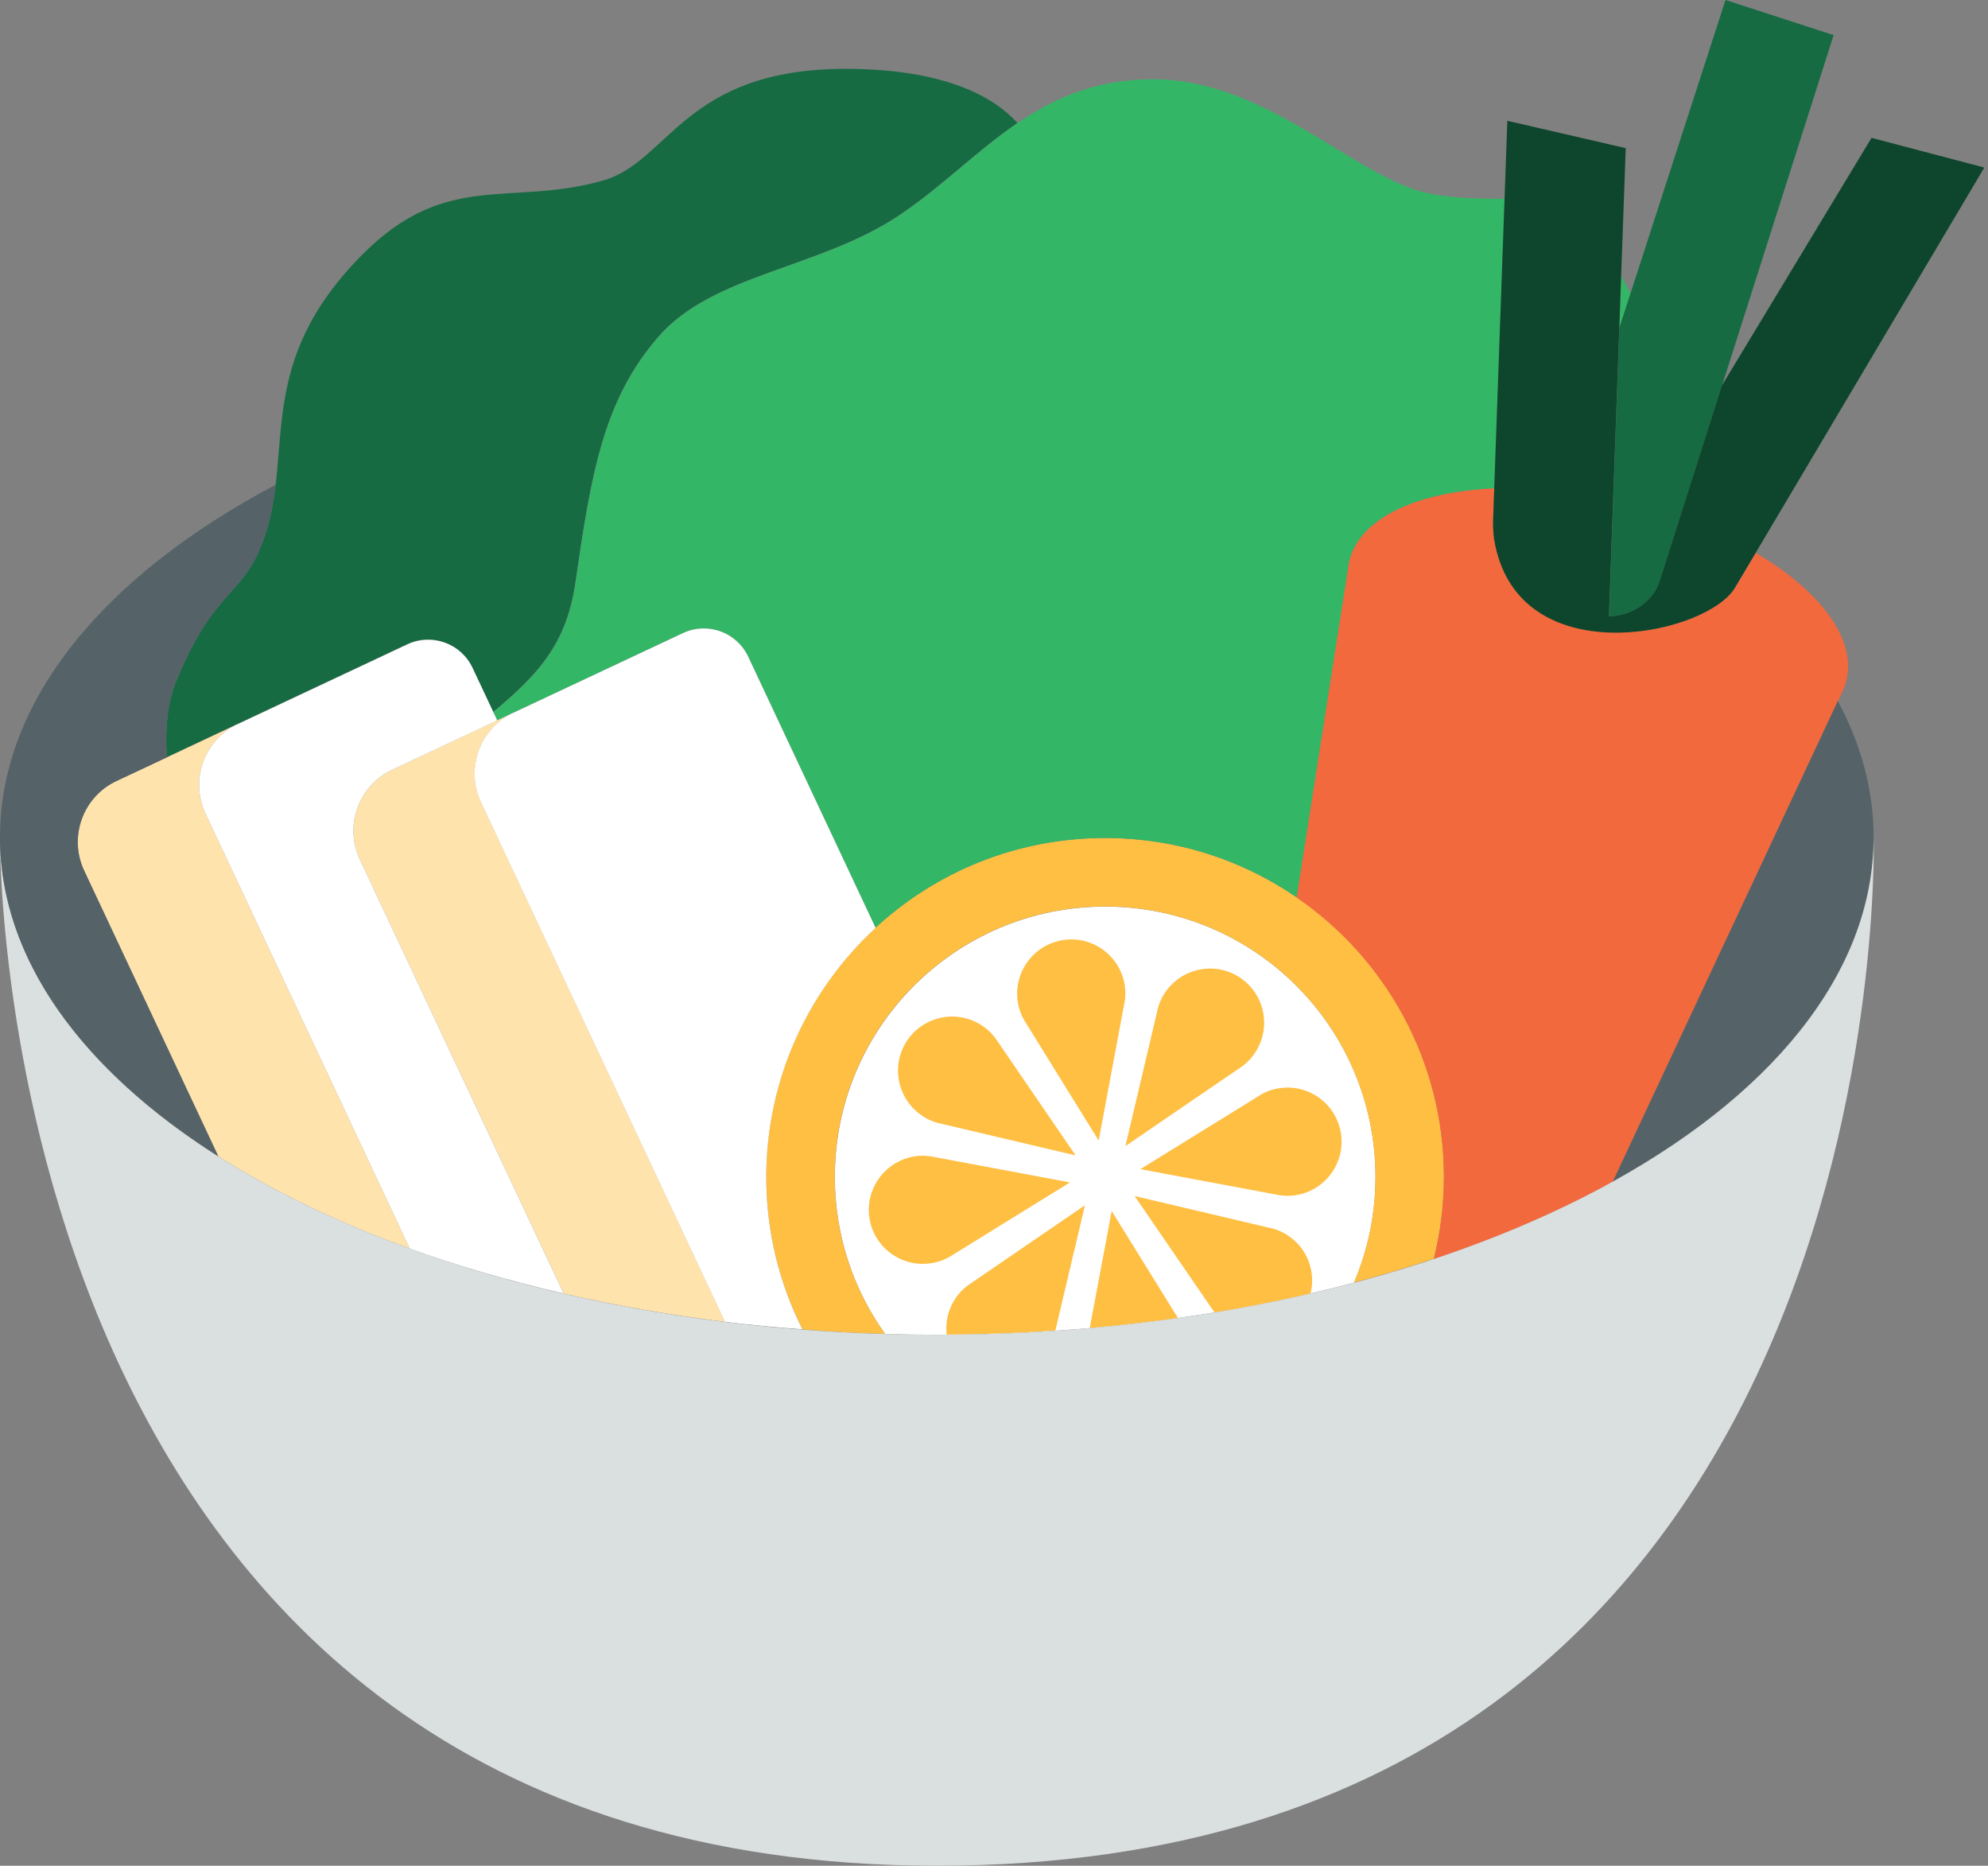
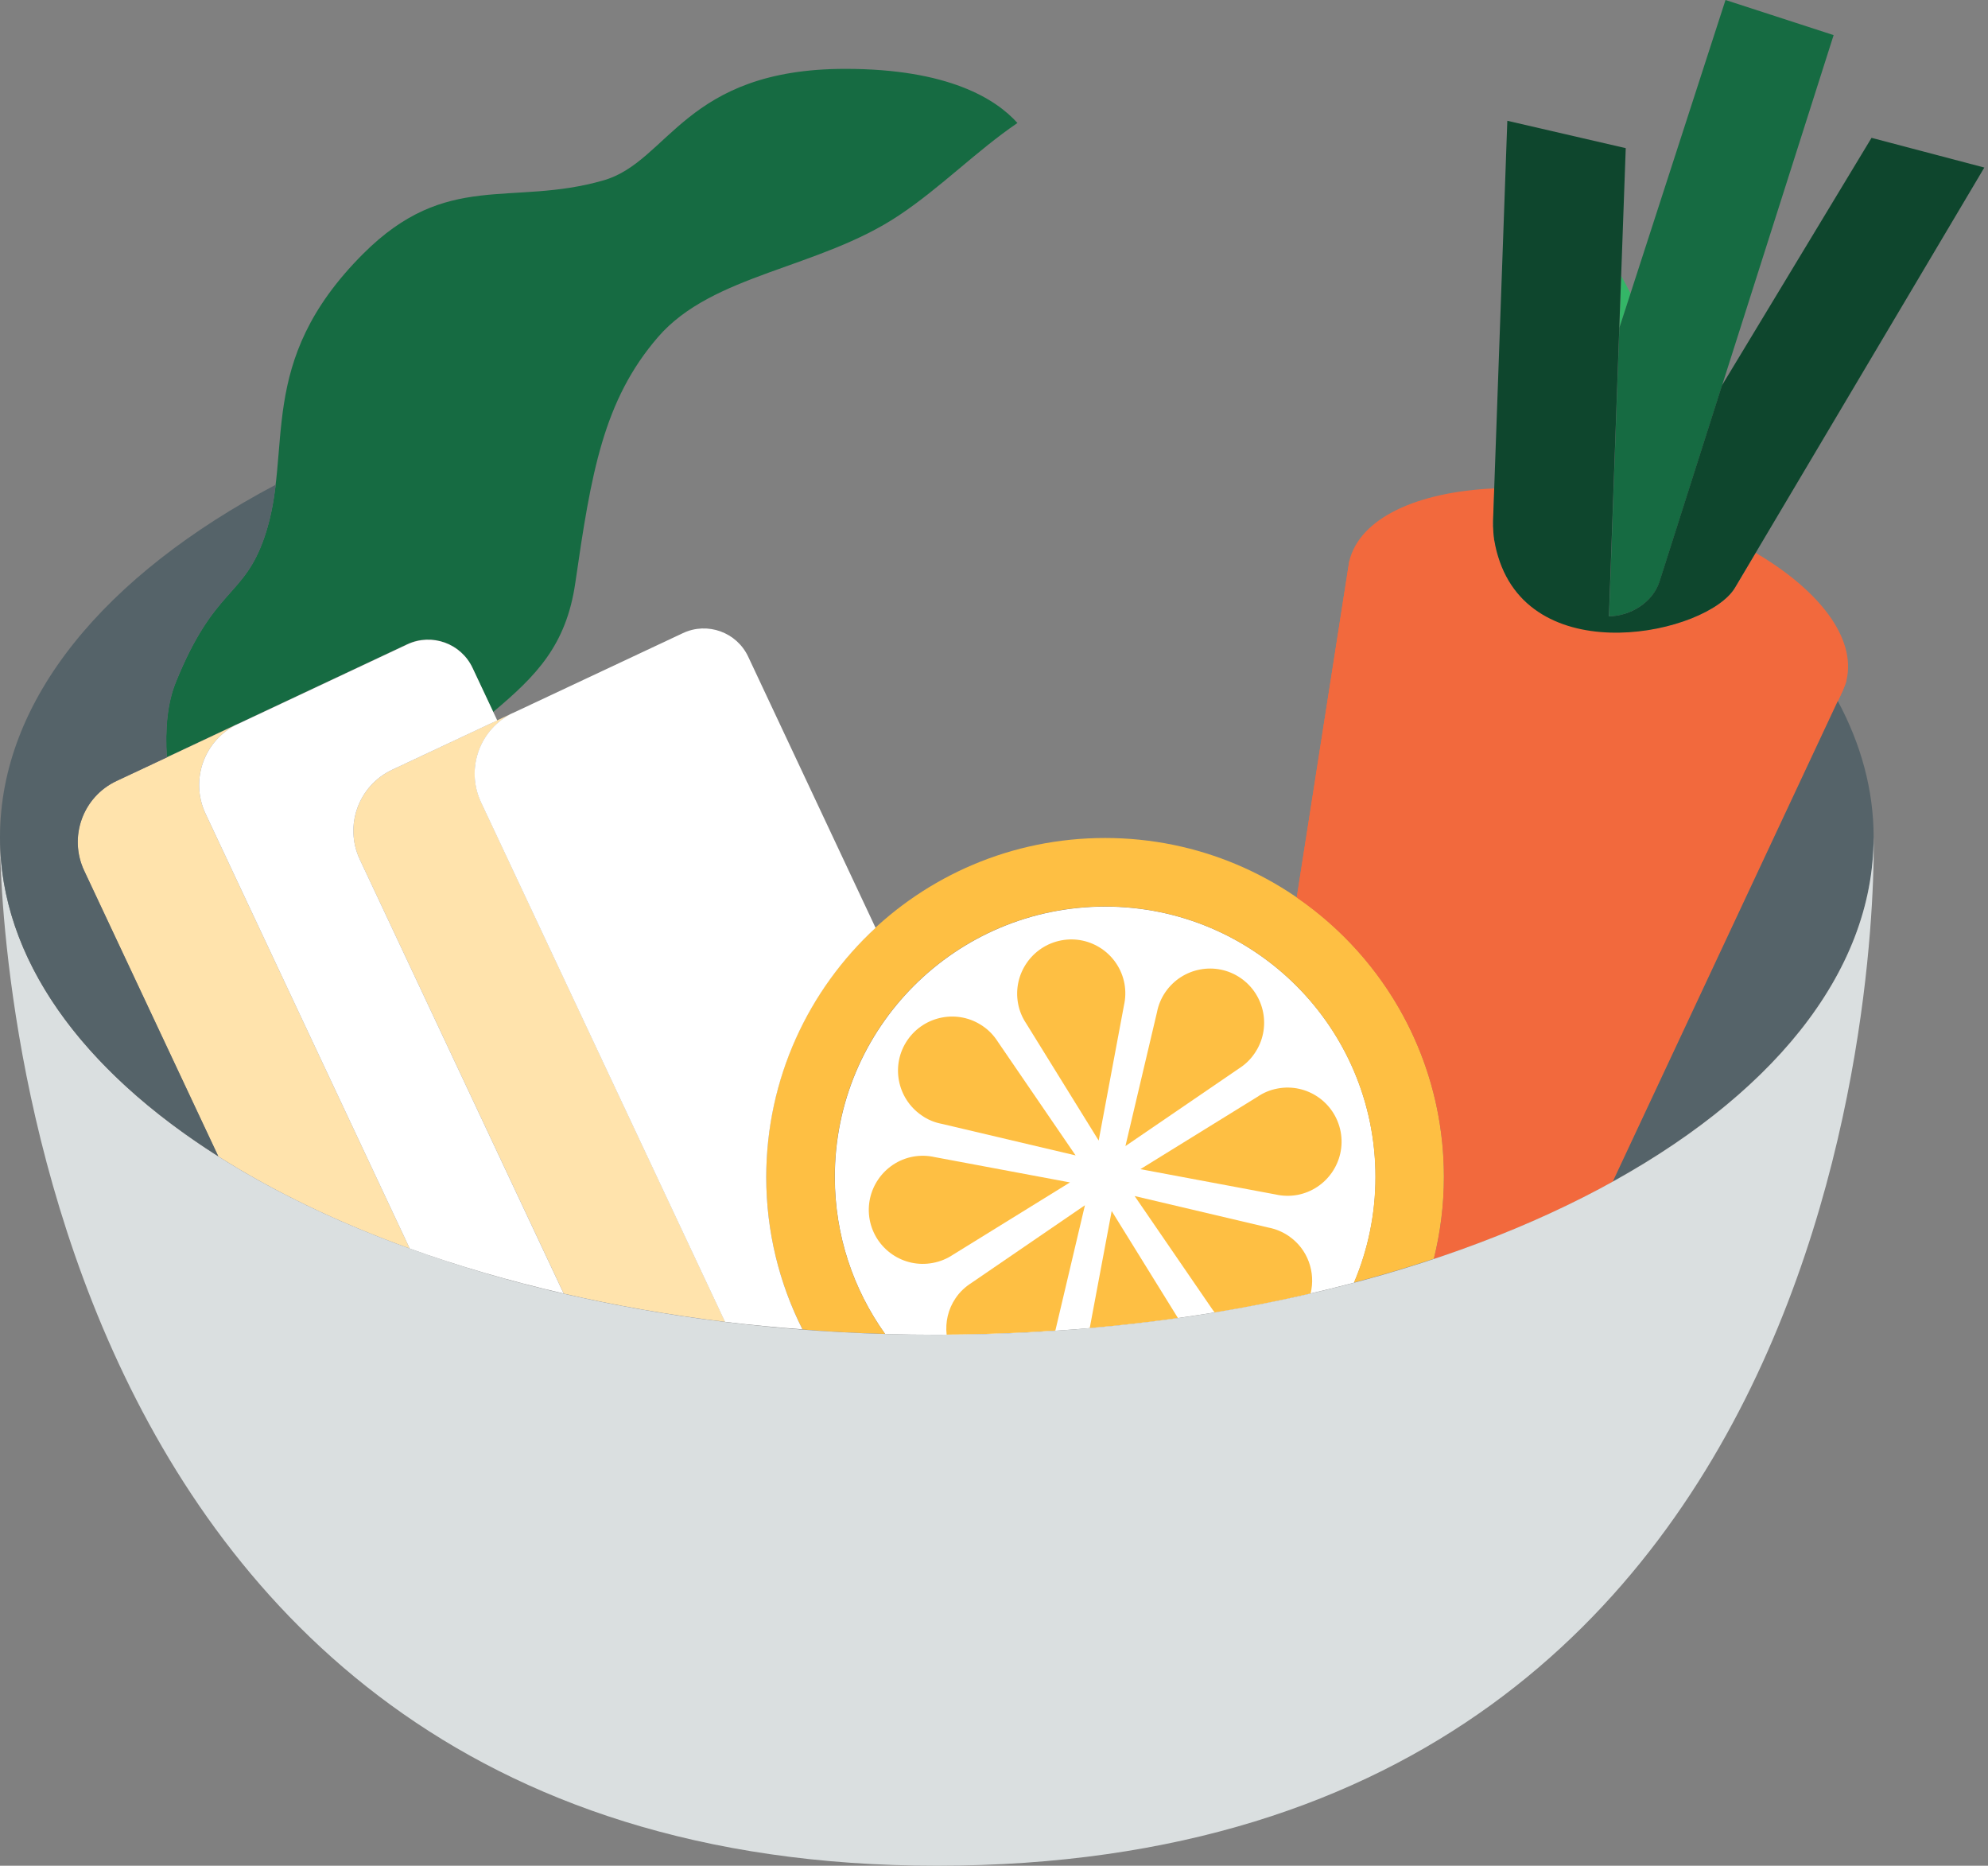
<svg xmlns="http://www.w3.org/2000/svg" version="1.1" x="0px" y="0px" viewBox="0 0 162 152">
  <rect x="0" y="0" width="162" height="152" fill="#808080" stroke="none" />
  <g>
    <path fill="#F2693D" d="M109.95,45.72l-4.28,27.4c7.25,4.98,12,13.32,12,22.77c0,2.3-0.29,4.53-0.82,6.67c5.35-1.78,10.24-3.9,14.59-6.31l18.66-39.84c0.01-0.02,0.02-0.04,0.03-0.07l0.07-0.14l-0.01,0c0.11-0.25,0.21-0.51,0.28-0.78" />
    <g>
      <path fill="#FFFFFF" d="M76.34,108.74c12.22,0,23.76-1.53,34-4.24c1.12-2.64,1.75-5.55,1.75-8.61c0-12.17-9.86-22.03-22.03-22.03c-12.17,0-22.03,9.86-22.03,22.03c0,4.77,1.52,9.18,4.1,12.79C73.52,108.72,74.93,108.74,76.34,108.74z" />
      <path fill="#FEBF43" d="M98.8,106.68c0.05,0.09,0.13,0.16,0.19,0.25c2.67-0.44,5.27-0.96,7.81-1.55c0.42-1.73-0.22-3.61-1.78-4.68c-0.51-0.35-1.07-0.58-1.65-0.69l0,0l-10.91-2.57L98.8,106.68L98.8,106.68z" />
      <path fill="#FEBF43" d="M95.99,107.38l-5.4-8.72l-1.79,9.54C91.24,107.98,93.64,107.71,95.99,107.38z" />
      <path fill="#FEBF43" d="M86,108.4l2.41-10.21l-9.25,6.33l0,0c-0.49,0.31-0.94,0.72-1.29,1.24c-0.62,0.91-0.84,1.96-0.73,2.97C80.15,108.71,83.1,108.6,86,108.4z" />
      <path fill="#FEBF43" d="M72.12,108.67c-2.58-3.61-4.1-8.02-4.1-12.79c0-12.17,9.86-22.03,22.03-22.03c12.17,0,22.03,9.86,22.03,22.03c0,3.05-0.62,5.96-1.75,8.61c2.23-0.59,4.41-1.24,6.51-1.94c0.53-2.14,0.82-4.37,0.82-6.67c0-15.25-12.36-27.61-27.61-27.61c-15.25,0-27.61,12.36-27.61,27.61c0,4.47,1.07,8.69,2.96,12.43C67.62,108.49,69.85,108.61,72.12,108.67z" />
      <path fill="#FEBF43" d="M83.63,83.39l5.9,9.53l2.06-11.01l0,0c0.13-0.57,0.15-1.17,0.04-1.78c-0.45-2.39-2.75-3.97-5.14-3.52c-2.39,0.45-3.97,2.75-3.53,5.14C83.07,82.35,83.3,82.9,83.63,83.39L83.63,83.39z" />
      <path fill="#FEBF43" d="M76.75,91.56L76.75,91.56l10.9,2.57l-6.33-9.25l0,0c-0.31-0.49-0.72-0.94-1.24-1.29c-2.01-1.38-4.75-0.86-6.13,1.14c-1.38,2.01-0.86,4.75,1.14,6.13C75.61,91.23,76.17,91.45,76.75,91.56z" />
      <path fill="#FEBF43" d="M77.66,102.22l9.53-5.89l-11.01-2.06l0,0c-0.57-0.13-1.17-0.15-1.78-0.04c-2.39,0.45-3.97,2.75-3.53,5.14c0.45,2.39,2.75,3.97,5.14,3.52C76.62,102.78,77.18,102.54,77.66,102.22L77.66,102.22z" />
      <path fill="#FEBF43" d="M104.11,88.68c-0.61,0.11-1.17,0.35-1.65,0.68l0,0l-9.53,5.89l11.01,2.06l0,0c0.57,0.13,1.17,0.15,1.78,0.04c2.39-0.45,3.97-2.75,3.53-5.14C108.8,89.81,106.5,88.23,104.11,88.68z" />
      <path fill="#FEBF43" d="M100.96,87.05L100.96,87.05c0.49-0.31,0.93-0.72,1.28-1.24c1.38-2.01,0.86-4.75-1.14-6.13c-2.01-1.38-4.75-0.86-6.13,1.14c-0.35,0.51-0.58,1.07-0.69,1.65l0,0l-2.57,10.9L100.96,87.05z" />
    </g>
    <g>
      <path fill="#166B42" d="M68.89,5.61c-13.12,0-14.36,7.56-19.73,9.09c-7.54,2.16-12.75-0.84-19.57,5.98c-8.9,8.9-5.62,15.95-8.03,23.03c-1.71,5.02-4.07,4.04-7.24,11.87c-0.7,1.72-0.88,3.85-0.73,6.11l4.44-2.09c0,0,0,0,0,0l15.15-7.12c2-0.94,4.38-0.08,5.32,1.92l1.69,3.6c3.48-2.92,5.95-5.4,6.69-10.51c1.29-8.92,2.28-14.87,6.74-20.03c4.46-5.16,13.09-5.55,19.63-9.91c3.45-2.3,6.31-5.25,9.66-7.53C81.17,8.08,77.3,5.61,68.89,5.61z" />
      <g>
        <path fill="#34B667" d="M132.87,23.9c-0.26-0.51-0.51-0.98-0.76-1.43l-0.4,11.27l0.25-7.02L132.87,23.9z" />
-         <path fill="#34B667" d="M109.95,45.72c0.84-3.52,5.53-5.65,11.82-5.93l0.84-23.59c-1.83-0.04-3.83,0.03-6.16-0.44c-6-1.22-13.12-9.3-22.5-9.3c-9.72,0-14.14,6.74-20.68,11.1c-6.54,4.36-15.17,4.76-19.63,9.91c-4.46,5.16-5.45,11.1-6.74,20.03c-0.74,5.11-3.21,7.59-6.69,10.51l0.31,0.67l15.13-7.11c2-0.94,4.38-0.08,5.32,1.92l10.38,22.09c4.92-4.54,11.49-7.31,18.71-7.31c5.8,0,11.17,1.79,15.61,4.84L109.95,45.72z" />
      </g>
    </g>
    <g>
      <path fill="#166B42" d="M140.61,0l-8.65,26.71l-0.84,23.5c1.72-0.02,3.56-1.11,4.12-2.83l14.18-44.52L140.61,0z" />
      <path fill="#166B42" d="M130.67,50.2l-0.07,0C130.62,50.2,130.64,50.2,130.67,50.2z" />
    </g>
    <g>
      <path fill="#F2693D" d="M143.07,45.04l-1.68,2.83c-2.22,3.74-16.46,6.86-19.3-2.54c-0.03-0.1-0.07-0.2-0.09-0.31c-0.02-0.06-0.03-0.13-0.05-0.19c-0.07-0.25-0.12-0.51-0.16-0.77c-0.01-0.04-0.02-0.08-0.03-0.12l0-0.06c-0.05-0.33-0.07-0.67-0.08-1l-0.01-0.08l0.01,0c0-0.15-0.01-0.3,0-0.45l0.09-2.56c-6.29,0.28-10.97,2.41-11.82,5.93l-4.28,27.4c7.25,4.98,12,13.32,12,22.77c0,2.3-0.29,4.53-0.82,6.67c5.35-1.78,10.24-3.9,14.59-6.31l18.66-39.84c0.01-0.02,0.02-0.04,0.03-0.07l0.07-0.14l-0.01,0c0.11-0.25,0.21-0.51,0.28-0.78C151.27,51.99,148.27,48.1,143.07,45.04z" />
    </g>
    <path fill="#FFE3AC" d="M17.79,94.21c4.52,2.87,9.77,5.4,15.6,7.51L16.75,66.29c-1.29-2.75-0.11-6.02,2.64-7.31l-9.89,4.65c-2.75,1.29-3.93,4.56-2.64,7.31L17.79,94.21z" />
    <path fill="#FFE3AC" d="M45.94,105.39c4.2,0.97,8.6,1.74,13.15,2.3L39.21,65.37c-1.29-2.75-0.11-6.02,2.64-7.31l-9.89,4.65c-2.75,1.29-3.93,4.56-2.64,7.31L45.94,105.39z" />
    <path fill="#FFFFFF" d="M71.35,75.59L60.97,53.5c-0.94-2-3.32-2.86-5.32-1.92L40.49,58.7c0,0,0,0,0,0l1.35-0.64c-2.75,1.29-3.93,4.56-2.64,7.31l19.88,42.32c2.07,0.25,4.18,0.45,6.31,0.61c-1.88-3.73-2.95-7.95-2.95-12.41C62.45,87.86,65.88,80.64,71.35,75.59z" />
    <path fill="#556369" d="M131.43,96.25c13.15-7.28,21.25-17.16,21.25-28.05c0-3.85-1.03-7.57-2.92-11.09L131.43,96.25z" />
    <path fill="#DADFE0" d="M152.68,68.2c0,22.39-34.18,40.54-76.34,40.54S0,90.59,0,68.2c0,0-0.86,83.8,76.34,83.8C155.09,152,152.68,68.2,152.68,68.2z" />
    <g id="XMLID_116_">
      <polygon points="17.79,94.2 17.79,94.21 17.79,94.21" />
      <path fill="#556369" d="M17.79,94.2C17.79,94.2,17.79,94.2,17.79,94.2L6.86,70.93c-1.29-2.75-0.11-6.02,2.64-7.31l4.1-1.92c-0.14-2.27,0.04-4.39,0.73-6.11c3.17-7.83,5.53-6.85,7.24-11.87c0.48-1.41,0.73-2.81,0.9-4.23C8.59,46.82,0,56.98,0,68.2c0,0,0,0,0,0C0,78.1,6.69,87.17,17.79,94.2z" />
    </g>
    <path fill="#0E462D" d="M152.51,11.23L140.32,31.4l-5.09,15.98c-0.56,1.73-2.4,2.81-4.12,2.83l0.59-16.4l0.78-21.74l-9.65-2.23l-1.16,32.52c-0.01,0.15,0,0.3,0,0.45l-0.01,0l0.01,0.08c0.01,0.34,0.03,0.67,0.08,1l0,0.06c0.01,0.04,0.02,0.08,0.03,0.12c0.04,0.26,0.1,0.52,0.16,0.77c0.02,0.06,0.03,0.13,0.05,0.19c0.03,0.1,0.06,0.2,0.09,0.31c2.85,9.41,17.08,6.28,19.3,2.54l20.32-34.23L152.51,11.23z" />
    <path fill="#FFFFFF" d="M31.96,62.71l8.54-4.01l0,0l0.02-0.01l-2.01-4.27c-0.94-2-3.32-2.86-5.32-1.92l-15.15,7.12c0,0,0,0,0,0l1.35-0.64c-2.75,1.29-3.93,4.56-2.64,7.31l16.64,35.43c3.93,1.42,8.13,2.64,12.54,3.66L29.32,70.02C28.03,67.27,29.21,64,31.96,62.71z" />
  </g>
</svg>